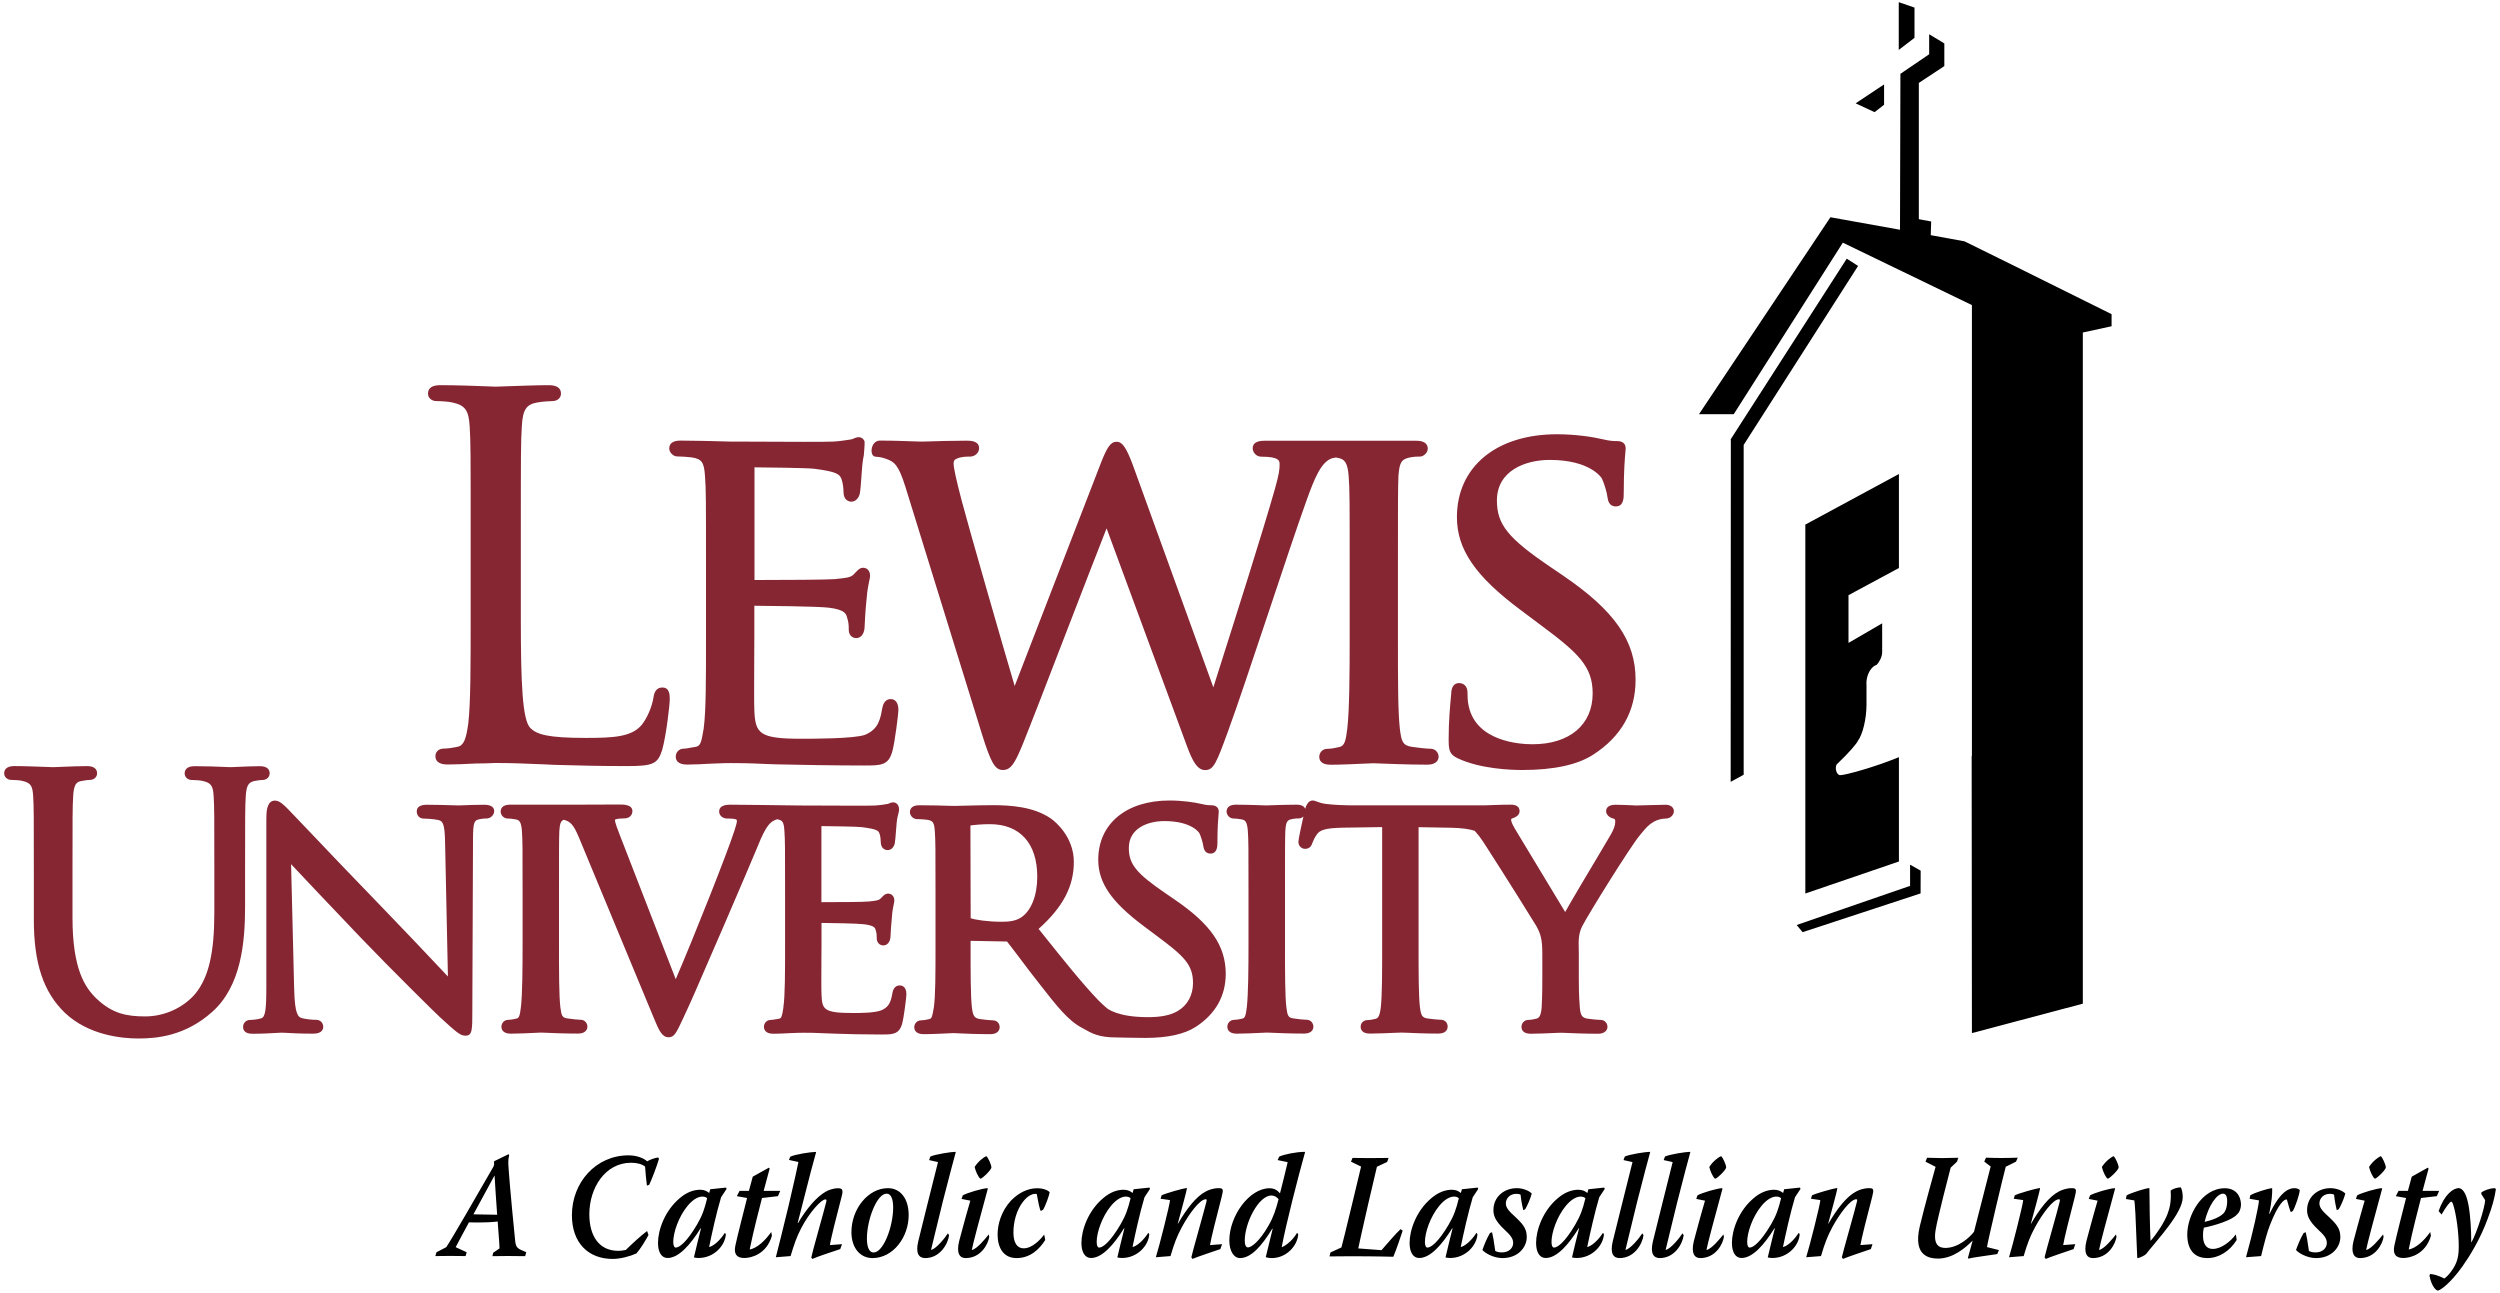
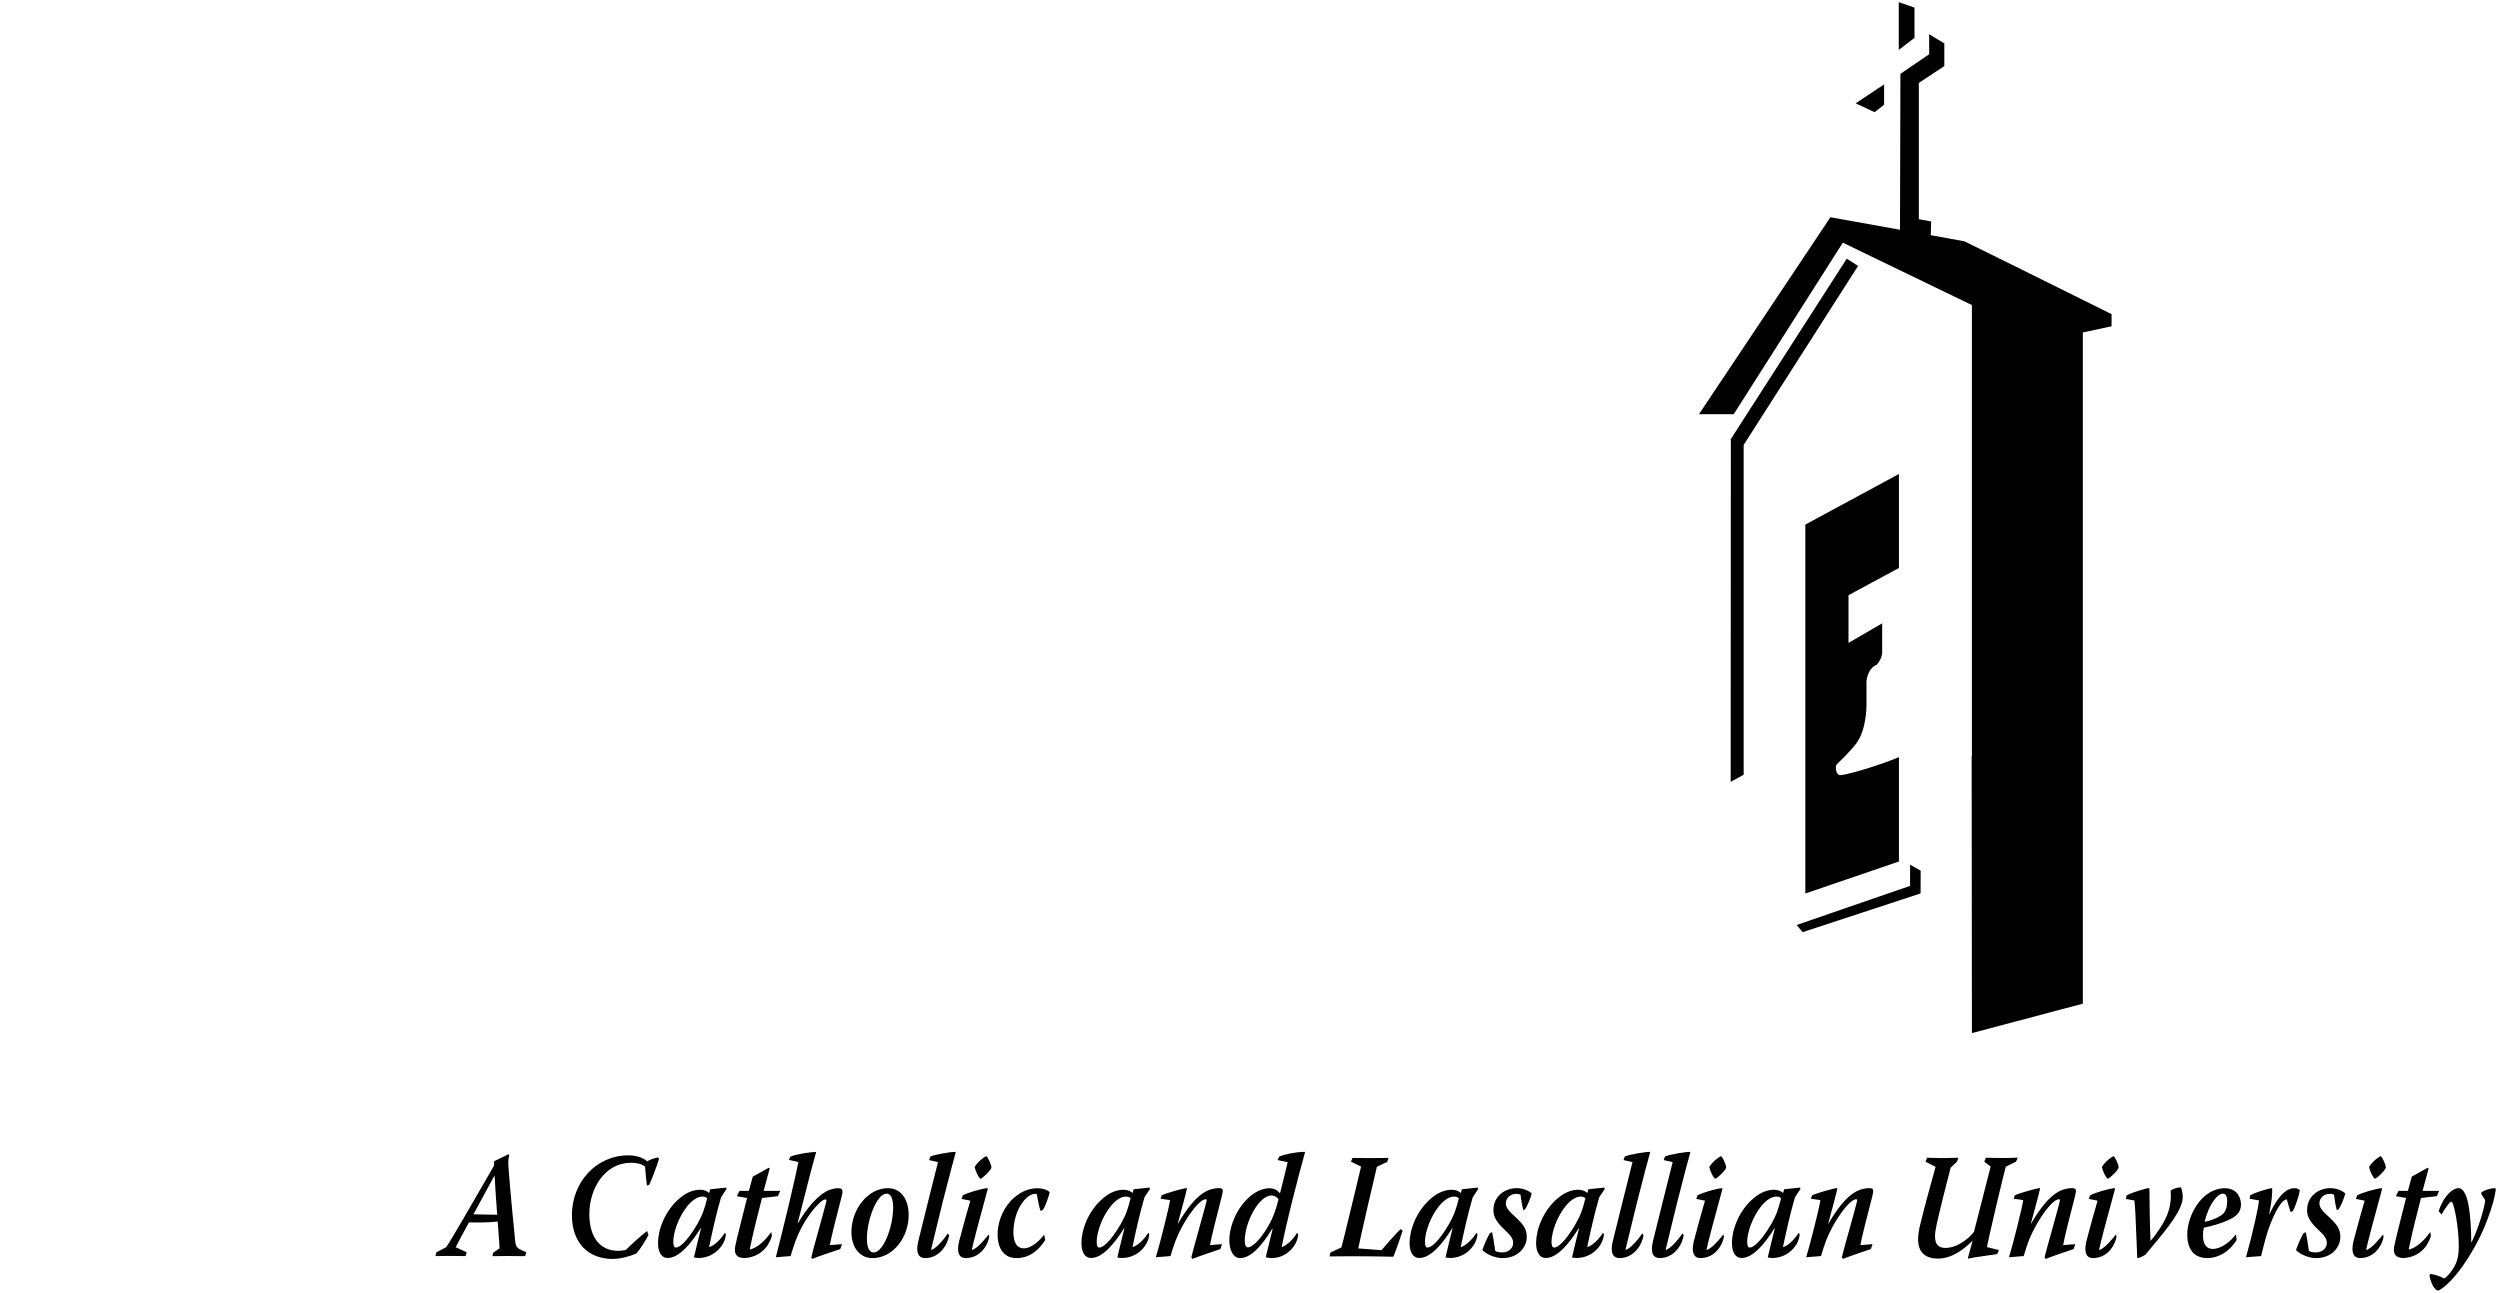
<svg xmlns="http://www.w3.org/2000/svg" x="0" y="0" width="300" height="155.13" viewBox="0 0 300 155.13">
-   <path fill="#862633" d="M58.11,96.57c-0.98,0-1.85,0.04-2.42,0.06c-0.3,0.01-0.52,0.02-0.66,0.02c-0.14,0-0.41-0.01-0.78-0.02 c-0.75-0.02-1.89-0.06-3-0.06c-0.82,0-1.24,0.27-1.24,0.79c0,0.51,0.34,0.87,0.83,0.87c0.26,0,1.05,0.04,1.66,0.15 c0.63,0.12,0.87,0.38,0.91,2.72l0.34,16.08c-0.29-0.31-0.63-0.67-1-1.06c-1.78-1.89-4.22-4.47-6.58-6.91 c-3.72-3.83-7.29-7.59-9.43-9.84c-1.08-1.13-1.79-1.88-1.98-2.07l-0.15-0.16c-0.59-0.6-1.08-1.07-1.62-1.07 c-1.03,0-1.03,1.5-1.03,2.31v19.99c0,2.9-0.13,3.69-0.63,3.83c-0.48,0.15-1.08,0.19-1.33,0.19c-0.46,0-0.83,0.37-0.83,0.83 c0,0.38,0.19,0.83,1.12,0.83c1.15,0,2.25-0.06,2.9-0.1c0.28-0.02,0.49-0.03,0.59-0.03c0.09,0,0.26,0.01,0.51,0.02 c0.68,0.04,1.82,0.1,3.3,0.1c1.09,0,1.2-0.58,1.2-0.83c0-0.47-0.37-0.83-0.83-0.83c-0.32,0-1.08-0.04-1.68-0.19 c-0.52-0.13-0.9-0.46-0.98-3.47l-0.37-15.02c1.75,1.88,5.07,5.36,8.38,8.84c3.73,3.89,9,9.08,9.43,9.47 c2.13,1.96,2.52,2.27,3.11,2.27c0.83,0,0.83-0.65,0.83-3.05l0.08-20.43c0-2.25,0.16-2.37,0.84-2.51c0.36-0.07,0.6-0.07,0.75-0.07 c0.56,0,0.95-0.46,0.95-0.87C59.31,97,59.1,96.57,58.11,96.57 M29.41,104.38c0-6.38,0-7.53,0.08-8.83c0.08-1.4,0.39-1.69,1.09-1.84 c0.46-0.08,0.67-0.11,0.91-0.11c0.49,0,0.87-0.34,0.87-0.79c0-0.4-0.21-0.87-1.2-0.87c-0.84,0-1.99,0.06-2.75,0.09 c-0.35,0.02-0.61,0.03-0.7,0.03c-0.07,0-0.27-0.01-0.56-0.02c-0.85-0.04-2.42-0.1-3.79-0.1c-1.05,0-1.2,0.55-1.2,0.87 c0,0.45,0.37,0.79,0.87,0.79c0.39,0,1.01,0.04,1.26,0.11c1.03,0.22,1.28,0.56,1.35,1.84c0.08,1.3,0.08,2.45,0.08,8.83v5.13 c0,4.85-0.68,7.75-2.26,9.71c-1.42,1.7-3.73,2.75-6.02,2.75c-2.26,0-3.95-0.34-5.83-2.11c-1.44-1.37-2.91-3.6-2.91-9.74v-5.74 c0-6.38,0-7.53,0.08-8.83c0.08-1.45,0.39-1.74,1.05-1.84c0.49-0.08,0.71-0.12,0.95-0.12c0.49,0,0.87-0.34,0.87-0.79 c0-0.32-0.15-0.87-1.2-0.87c-0.81,0-2.1,0.05-3.05,0.09c-0.5,0.02-0.88,0.04-1.01,0.04c-0.11,0-0.42-0.02-0.85-0.03 C4.6,92,2.99,91.93,1.7,91.93c-1.04,0-1.2,0.55-1.2,0.87c0,0.45,0.38,0.79,0.87,0.79c0.39,0,1.02,0.04,1.26,0.11 c1.03,0.22,1.28,0.56,1.35,1.84c0.08,1.3,0.08,2.45,0.08,8.83v5.99c0,5.25,1.15,8.7,3.74,11.19c2.83,2.67,6.75,3.07,8.83,3.07 c2.25,0,5.62-0.33,8.82-3.18c3.51-3.11,3.96-8.41,3.96-12.67V104.38z M107.98,118.25c-0.71,0-0.84,0.67-0.9,0.96 c-0.2,1.31-0.62,1.72-1.33,2.03c-0.83,0.32-2.5,0.32-3.4,0.32c-3.55,0-3.7-0.43-3.77-2.27c-0.03-0.49-0.02-2.74-0.01-4.38 c0-0.65,0.01-1.21,0.01-1.54v-2.62c1.19,0.01,4.29,0.06,5.1,0.16c1.26,0.15,1.34,0.47,1.39,0.66c0.14,0.41,0.14,0.71,0.14,1.01 c0,0.6,0.41,0.87,0.79,0.87c0.43,0,0.87-0.37,0.87-1.2c0-0.22,0.08-1.51,0.16-2.2c0.05-0.75,0.15-1.22,0.22-1.53 c0.04-0.2,0.07-0.33,0.07-0.46c0-0.57-0.39-0.83-0.75-0.83c-0.33,0-0.54,0.22-0.78,0.47l-0.14,0.14c-0.21,0.21-0.59,0.26-1.35,0.33 l-0.08,0.01c-0.56,0.06-3.31,0.08-5.65,0.08v-9.13c1.13,0.01,4.32,0.06,4.8,0.12c1.94,0.24,2.04,0.46,2.16,0.75 c0.12,0.29,0.16,0.77,0.16,1.01c0,0.74,0.45,1,0.83,1c0.46,0,0.76-0.4,0.85-0.79c0.06-0.29,0.1-0.88,0.16-1.63 c0.03-0.33,0.05-0.61,0.06-0.73c0.05-0.6,0.14-0.95,0.21-1.21c0.05-0.2,0.09-0.34,0.09-0.5c0-0.69-0.45-0.87-0.71-0.87 c-0.21,0-0.39,0.08-0.51,0.14c-0.04,0.02-0.07,0.03-0.1,0.04l-0.17,0.03c-0.34,0.06-0.84,0.14-1.38,0.17 c-0.16,0.01-0.73,0.02-2.52,0.02c-1.99,0-4.55-0.01-5.6-0.02l-0.47,0c-0.04,0-0.42-0.01-1.01-0.01c-2.16-0.03-6.64-0.09-7.76-0.09 c-0.33,0-1.36,0-1.36,0.83c0,0.46,0.42,0.83,0.95,0.83c0.38,0,0.74,0,1.07,0.1c0.03,0.01,0.11,0.04,0.11,0.22 c0,0.17-0.13,0.6-0.25,0.98l-0.05,0.16c-0.74,2.37-4.82,12.67-7.04,17.82l-6.34-16.34l-0.28-0.71c-0.33-0.85-0.67-1.74-0.67-2.01 c0-0.04,0-0.07,0-0.08c0.01,0,0.04-0.02,0.09-0.04c0.17-0.07,0.62-0.12,1.09-0.12c0.52,0,0.91-0.37,0.91-0.87 c0-0.79-1.07-0.79-1.53-0.79c-1.28,0-5.16,0.02-5.82,0.02H61.2c-0.97,0-1.12,0.52-1.12,0.83c0,0.39,0.34,0.83,0.83,0.83 c0.22,0,0.64,0.04,1,0.11c0.37,0.08,0.64,0.22,0.72,1.39c0.08,1.09,0.08,2.07,0.08,7.48v6.16c0,2.67-0.02,5.92-0.2,7.49 c-0.13,1.11-0.25,1.32-0.53,1.38c-0.37,0.09-0.75,0.15-0.98,0.15c-0.52,0-0.83,0.42-0.83,0.83c0,0.2,0.08,0.83,1.12,0.83 c0.79,0,2.13-0.06,2.94-0.1c0.33-0.02,0.57-0.03,0.63-0.03c0.04,0,0.17,0.01,0.38,0.01c0.77,0.04,2.56,0.11,4.13,0.11 c1.06,0,1.12-0.69,1.12-0.83c0-0.41-0.31-0.83-0.83-0.83c-0.28,0-1.02-0.07-1.56-0.16c-0.61-0.09-0.73-0.27-0.86-1.38 c-0.16-1.4-0.16-4.22-0.16-7.48v-6.16c0-5.41,0-6.39,0.04-7.49c0.06-0.97,0.21-1.2,0.54-1.33c0.78,0.22,1.16,0.54,1.86,2.24 l8.87,21.38c0.68,1.65,1.03,2.48,1.85,2.48c0.68,0,0.91-0.5,1.77-2.34l0.28-0.61c0.57-1.2,1.49-3.32,2.76-6.27 c0.57-1.3,1.19-2.75,1.88-4.33c1.82-4.2,3.59-8.4,4.03-9.45c0.95-2.39,1.47-2.73,1.81-2.95c0.13-0.08,0.29-0.15,0.48-0.21 c0.68,0.11,0.81,0.34,0.88,1.41c0.08,1.09,0.08,2.07,0.08,7.48v6.16c0,3.26,0,6.08-0.2,7.47L94,120.96 c-0.15,0.96-0.23,1.23-0.48,1.28c-0.1,0.01-0.26,0.04-0.42,0.07c-0.21,0.04-0.45,0.08-0.6,0.08c-0.52,0-0.83,0.42-0.83,0.83 c0,0.2,0.08,0.83,1.12,0.83c0.59,0,1.4-0.04,2.12-0.08c0.76-0.04,1.45-0.04,1.53-0.04c0.55,0,1.46,0,2.97,0.08l0.82,0.03 c1.44,0.05,3.23,0.1,5.49,0.1c1.41,0,2.18,0,2.54-1.31c0.22-0.8,0.51-3.22,0.51-3.51C108.77,118.32,108.16,118.25,107.98,118.25 M199.87,96.57c-0.44,0-1.62,0.03-2.5,0.06c-0.52,0.02-0.93,0.03-1.02,0.03c-0.1,0-0.31-0.01-0.59-0.03 c-0.54-0.02-1.29-0.06-1.91-0.06c-1.03,0-1.12,0.57-1.12,0.75c0,0.43,0.36,0.79,0.94,0.93c0.09,0.03,0.16,0.05,0.16,0.38 c0,0.39-0.18,0.91-0.54,1.53c-0.2,0.35-0.77,1.31-1.48,2.5c-1.35,2.26-3.1,5.2-3.99,6.78l-6.08-10.07l-0.04-0.08 c-0.21-0.38-0.37-0.68-0.37-0.99c-0.01,0,0.02-0.03,0.12-0.08c0.3-0.11,0.9-0.33,0.9-0.87c0-0.36-0.18-0.79-1.04-0.79 c-0.7,0-1.43,0.02-2,0.04l-0.48,0.02c-0.32,0.02-0.55,0.02-0.63,0.02h-16.27c-0.39,0-1.76-0.04-2.76-0.16 c-0.55-0.07-0.88-0.19-1.12-0.28c-0.19-0.08-0.36-0.14-0.55-0.14c-0.55,0-0.8,0.72-0.87,0.99c-0.11-0.25-0.38-0.49-1.04-0.49 c-0.81,0-2.28,0.04-3.07,0.07c-0.3,0.01-0.5,0.02-0.55,0.02c-0.06,0-0.29-0.01-0.62-0.02c-0.82-0.03-2.19-0.07-3.04-0.07 c-0.97,0-1.12,0.52-1.12,0.83c0,0.39,0.34,0.83,0.83,0.83c0.22,0,0.64,0.04,1,0.11c0.37,0.08,0.64,0.22,0.72,1.39 c0.08,1.09,0.08,2.07,0.08,7.48v6.16c0,2.84-0.03,5.95-0.2,7.49c-0.13,1.1-0.25,1.32-0.53,1.38c-0.37,0.09-0.75,0.15-0.98,0.15 c-0.52,0-0.83,0.42-0.83,0.83c0,0.2,0.08,0.83,1.12,0.83c0.79,0,2.13-0.06,2.94-0.1c0.33-0.02,0.57-0.03,0.63-0.03 c0.04,0,0.17,0.01,0.38,0.01c0.77,0.04,2.56,0.11,4.14,0.11c1.07,0,1.12-0.69,1.12-0.83c0-0.41-0.31-0.83-0.83-0.83 c-0.28,0-1.02-0.07-1.56-0.16c-0.61-0.09-0.73-0.27-0.86-1.38c-0.16-1.4-0.16-4.22-0.16-7.48v-6.16c0-5.41,0-6.39,0.04-7.49 c0.08-1.2,0.27-1.3,0.84-1.42c0.36-0.07,0.56-0.07,0.79-0.07c0.2,0,0.39-0.09,0.54-0.23c-0.23,1.04-0.6,2.71-0.6,3.05 c0,0.51,0.41,0.83,0.79,0.83c0.44,0,0.74-0.23,0.87-0.67c0.03-0.07,0.06-0.13,0.09-0.21c0.08-0.19,0.16-0.4,0.43-0.8 c0.36-0.55,0.93-0.82,3.21-0.86l4.66-0.07v14.1c0,3.26,0,6.08-0.16,7.49c-0.13,1.11-0.33,1.35-0.64,1.42 c-0.38,0.1-0.72,0.15-0.95,0.15c-0.48,0-0.83,0.34-0.83,0.79c0,0.31,0.14,0.83,1.12,0.83c0.78,0,2.26-0.06,3.14-0.1 c0.32-0.02,0.54-0.02,0.59-0.02c0.05,0,0.22,0.01,0.47,0.01c0.81,0.04,2.51,0.11,4,0.11c1.07,0,1.12-0.69,1.12-0.83 c0-0.49-0.34-0.83-0.83-0.83c-0.27,0-1.05-0.07-1.55-0.15c-0.67-0.1-0.81-0.31-0.95-1.38c-0.16-1.4-0.16-4.22-0.16-7.48v-14.1 l3.97,0.07c1.21,0.03,2.14,0.15,2.77,0.37c0.36,0.39,0.7,0.83,1.02,1.32c0.05,0.06,0.08,0.12,0.12,0.19l0.24,0.37l0.23,0.36 c1.77,2.74,5.54,8.75,5.78,9.18c0.49,0.9,0.72,1.52,0.72,3.31v3c0,0.56,0,2.04-0.08,3.46c-0.09,1.13-0.38,1.29-0.64,1.35 c-0.51,0.13-0.8,0.15-0.95,0.15c-0.52,0-0.83,0.42-0.83,0.83c0,0.31,0.14,0.83,1.12,0.83c0.78,0,2.16-0.06,2.98-0.1 c0.29-0.02,0.49-0.02,0.55-0.02c0.05,0,0.21,0.01,0.46,0.01c0.83,0.04,2.55,0.11,4.09,0.11c0.77,0,1.12-0.42,1.12-0.83 c0-0.41-0.31-0.83-0.83-0.83c-0.27,0-1.06-0.07-1.55-0.15c-0.62-0.1-0.86-0.32-0.94-1.36c-0.12-1.41-0.12-2.89-0.12-3.45v-3 c0-0.21,0-0.41-0.01-0.61c-0.02-0.89-0.04-1.74,0.4-2.64c0.75-1.48,5.83-9.65,6.95-10.97c0.75-0.92,1.05-1.25,1.67-1.61 c0.45-0.26,1.05-0.37,1.4-0.37c0.62,0,1-0.47,1-0.91C200.86,96.96,200.55,96.57,199.87,96.57 M140.92,107.92l-1.02-0.7 c-3.53-2.4-4.44-3.52-4.44-5.46c0-2.39,2.3-3.23,4.26-3.23c3.3,0,4.18,1.4,4.21,1.46c0.15,0.28,0.42,1.15,0.46,1.5 c0.04,0.25,0.14,0.94,0.87,0.94c0.83,0,0.83-0.93,0.83-1.32c0-1.86,0.1-2.95,0.14-3.41c0.02-0.15,0.02-0.24,0.02-0.28 c0-0.36-0.16-0.79-0.91-0.79c-0.27,0-0.51,0-1.14-0.15c-0.88-0.21-2.35-0.42-3.86-0.42c-5.19,0-8.55,2.79-8.55,7.11 c0,2.75,1.56,5.04,5.39,7.91l1.64,1.23c3.21,2.39,4.34,3.42,4.34,5.64c0,1.47-0.65,2.67-1.83,3.37c-0.76,0.45-1.79,0.69-3.06,0.73 c-0.17,0.01-0.34,0.01-0.51,0.01c-3.72,0-4.91-1.04-5.03-1.16c-0.33-0.29-0.62-0.56-0.91-0.85c-1.94-2.01-4.25-4.91-6.93-8.26 l-0.26-0.32c2.92-2.61,4.23-5.1,4.23-8.03c0-3.06-2.27-4.87-2.73-5.2c-2.07-1.44-4.85-1.62-7.05-1.62c-0.71,0-2.19,0.03-3.27,0.06 c-0.62,0.02-1.11,0.03-1.24,0.03c-0.05,0-0.25-0.01-0.54-0.01c-0.87-0.03-2.5-0.07-3.72-0.07c-0.97,0-1.12,0.52-1.12,0.83 c0,0.43,0.4,0.83,0.83,0.83c0.31,0,0.9,0.04,1.15,0.07c0.79,0.11,0.94,0.31,1.01,1.43c0.08,1.09,0.08,2.07,0.08,7.48v6.16 c0,3.26,0,6.08-0.2,7.47l-0.02,0.09c-0.16,0.98-0.23,1.24-0.52,1.3c-0.37,0.09-0.75,0.15-0.98,0.15c-0.52,0-0.83,0.42-0.83,0.83 c0,0.2,0.08,0.83,1.12,0.83c0.94,0,2.8-0.09,3.41-0.12l0.17-0.01c0.03,0.01,0.16,0.01,0.37,0.02c0.75,0.04,2.51,0.11,4.06,0.11 c1.06,0,1.12-0.69,1.12-0.83c0-0.49-0.34-0.83-0.83-0.83c-0.29,0-1.04-0.08-1.51-0.15c-0.69-0.1-0.86-0.35-0.99-1.38 c-0.16-1.4-0.16-4.07-0.16-7.45v-0.56l4.29,0.08c0.04,0,0.07,0,0.09,0h0c-0.01,0,0.01,0.02,0.03,0.05c0.31,0.38,0.83,1.08,1.44,1.88 c0.74,0.99,1.59,2.12,2.42,3.16c2.07,2.65,3.43,4.4,5.1,5.27l0.27,0.15c0.82,0.47,1.75,1,3.73,1c0.01,0,2.41,0.06,3.6,0.06 c2.66,0,4.69-0.45,6.04-1.32c2.4-1.56,3.61-3.72,3.61-6.41C147.06,113.46,145.28,110.89,140.92,107.92 M122.54,110.09 c-0.73,0.48-1.59,0.52-2.41,0.52c-1.53,0-3.16-0.23-3.65-0.43l-0.03-11.12c0.42-0.07,1.38-0.16,2.33-0.16c3.62,0,5.69,2.3,5.69,6.31 C124.47,107.46,123.75,109.28,122.54,110.09 M174.91,90.99c2.69,1.27,6.32,1.41,7.76,1.41c3.77,0,6.64-0.62,8.53-1.85 c3.36-2.18,5.07-5.2,5.07-8.98c0-4.67-2.52-8.29-8.7-12.5l-1.47-1c-5.14-3.48-6.47-5.13-6.47-8.01c0-3.59,3.42-4.87,6.34-4.87 c4.85,0,6.18,2.12,6.24,2.2c0.24,0.43,0.63,1.72,0.68,2.24c0.06,0.39,0.17,1.14,1.01,1.14c0.95,0,0.95-1.03,0.95-1.65 c0-2.68,0.14-4.25,0.2-4.91c0.02-0.2,0.03-0.32,0.03-0.38c0-0.9-0.81-0.9-1.07-0.9c-0.39,0-0.76,0-1.69-0.22 c-1.22-0.29-3.3-0.6-5.48-0.6c-7.29,0-12.01,3.91-12.01,9.95c0,3.86,2.21,7.09,7.63,11.13l2.35,1.76c4.58,3.4,6.31,5,6.31,8.26 c0,3.76-2.77,6.1-7.22,6.1c-1.55,0-6.69-0.33-7.64-4.51c-0.16-0.65-0.16-1.31-0.16-1.7c0-0.84-0.55-1.13-1.01-1.13 c-0.36,0-0.95,0.17-0.95,1.37c-0.01,0.11-0.03,0.3-0.05,0.52c-0.09,1.02-0.25,2.73-0.25,4.77 C173.84,89.99,173.89,90.49,174.91,90.99 M67.25,91.8c2.1,0.06,4.71,0.13,7.99,0.13c3.15,0,3.7-0.26,4.23-1.97 c0.49-1.78,0.9-5.38,0.9-6.04c0-0.5,0-1.42-0.89-1.42c-0.61,0-0.97,0.42-1.07,1.24c-0.18,1.1-0.76,2.45-1.41,3.25 c-1.2,1.45-3.43,1.56-6.69,1.56c-4.61,0-5.9-0.42-6.67-1.19c-0.95-0.95-1.14-5.33-1.14-13.07V63.82c0-9.15,0-10.8,0.12-12.67 c0.11-1.98,0.53-2.62,1.84-2.85c0.64-0.11,1.44-0.17,1.84-0.17c0.58,0,1.02-0.38,1.02-0.89c0-0.68-0.5-1.02-1.49-1.02 c-1.26,0-3.77,0.09-5.26,0.14c-0.59,0.02-1,0.04-1.08,0.04c-0.07,0-0.35-0.01-0.77-0.03c-1.26-0.05-3.88-0.15-5.88-0.15 c-0.98,0-1.48,0.34-1.48,1.02c0,0.51,0.44,0.89,1.01,0.89c0.57,0,1.48,0.07,1.87,0.16c1.57,0.33,2,0.92,2.12,2.85 c0.12,1.87,0.12,3.52,0.12,12.67v10.35c0,5.5,0,10.25-0.29,12.69c-0.24,1.71-0.5,2.61-1.27,2.76c-0.63,0.14-1.25,0.22-1.66,0.22 c-0.7,0-1.01,0.47-1.01,0.9c0,0.67,0.5,1.01,1.48,1.01c0.9,0,2.22-0.06,3.38-0.12h0.03c0.79,0,1.51-0.03,1.96-0.05 c0.19-0.01,0.33-0.01,0.4-0.01c1.6,0,3.39,0.05,5.97,0.17C66.03,91.77,66.62,91.79,67.25,91.8 M103.75,52.98 c-0.14-0.37-0.43-0.52-0.69-0.52c-0.26,0-0.47,0.1-0.64,0.17c-0.06,0.03-0.13,0.06-0.19,0.08l-0.23,0.04 c-0.46,0.07-1.23,0.2-2.02,0.24c-0.33,0.02-1.55,0.03-3.61,0.03c-2.85,0-6.52-0.02-8.02-0.03l-0.68,0c-0.08,0-0.36-0.01-0.77-0.02 c-1.21-0.03-3.48-0.1-5.22-0.1c-0.91,0-1.37,0.32-1.37,0.95c0,0.47,0.48,0.95,0.95,0.95c0.45,0,1.3,0.06,1.69,0.11 c1.32,0.18,1.54,0.65,1.65,2.26c0.12,1.57,0.12,2.97,0.12,10.72v8.82c0,4.87,0,8.72-0.28,10.74l-0.03,0.18 c-0.23,1.41-0.36,1.91-0.88,2.01c-0.16,0.02-0.37,0.06-0.58,0.1c-0.32,0.06-0.66,0.13-0.91,0.13c-0.6,0-0.95,0.48-0.95,0.96 c0,0.36,0.18,0.95,1.36,0.95c0.81,0,1.94-0.06,3.03-0.12c1.02-0.05,1.95-0.06,2.2-0.06c0.79,0,2.1,0,4.26,0.11l1.19,0.04 c2.06,0.06,7.33,0.14,10.55,0.14c2.02,0,2.94,0,3.4-1.7c0.31-1.1,0.73-4.56,0.73-4.96c0-1.21-0.69-1.31-0.9-1.31 c-0.82,0-0.98,0.78-1.06,1.2c-0.29,1.97-0.96,2.61-2.03,3.08c-1.24,0.48-6.37,0.48-7.67,0.48c-5.03,0-5.53-0.61-5.63-3.48 c-0.04-0.71-0.02-3.93-0.01-6.28c0.01-0.93,0.01-1.74,0.01-2.22v-3.98c1.38,0.01,7.65,0.07,8.92,0.23c1.97,0.23,2.1,0.79,2.19,1.12 c0.22,0.61,0.22,1.07,0.22,1.52c0,0.7,0.45,1.01,0.9,1.01c0.62,0,1.01-0.58,1.01-1.48c0-0.31,0.11-2.16,0.23-3.18 c0.08-1.07,0.22-1.76,0.32-2.21c0.06-0.27,0.1-0.45,0.1-0.61c0-0.66-0.42-0.96-0.84-0.96c-0.37,0-0.62,0.26-0.94,0.6l-0.2,0.21 c-0.36,0.36-0.92,0.42-2.06,0.53l-0.13,0.02c-0.83,0.08-6.16,0.11-9.7,0.11V56.08c1.36,0.01,6.4,0.07,7.15,0.17 c2.78,0.35,3.05,0.67,3.28,1.21c0.19,0.49,0.25,1.22,0.25,1.55c0,1.1,0.73,1.19,0.96,1.19c0.51,0,0.87-0.47,0.99-0.93 c0.09-0.44,0.16-1.44,0.22-2.33c0.03-0.47,0.06-0.87,0.08-1.04c0.05-0.55,0.12-0.95,0.19-1.28 C103.67,54.29,103.78,53.51,103.75,52.98 M105.05,54.8c0.37,0.03,0.65,0.04,1.25,0.25c1.06,0.37,1.53,0.76,2.36,3.41l9.17,29.62 c1.08,3.47,1.57,4.32,2.52,4.32c0.98,0,1.44-0.86,2.33-2.97c0.95-2.35,3.23-8.25,5.42-13.94c1.79-4.64,3.63-9.4,4.69-12.09 l9.62,26.07c0.68,1.86,1.26,2.94,2.21,2.94c1.01,0,1.34-0.81,2.74-4.65c1.06-2.88,2.96-8.57,4.8-14.08 c1.74-5.23,3.55-10.65,4.66-13.73c0.95-2.62,1.72-4.51,3.02-4.96c0.1-0.03,0.27-0.06,0.47-0.09c0.1,0.02,0.21,0.04,0.31,0.06 c0.72,0.15,1.1,0.54,1.22,2.21c0.12,1.57,0.12,2.97,0.12,10.72v8.82c0,4.07-0.03,8.53-0.29,10.75c-0.18,1.51-0.34,2.04-0.94,2.18 c-0.43,0.11-1.03,0.22-1.46,0.22c-0.6,0-0.96,0.48-0.96,0.96c0,0.36,0.18,0.95,1.37,0.95c1.12,0,3.05-0.09,4.19-0.14 c0.48-0.02,0.83-0.04,0.92-0.04c0.05,0,0.25,0.01,0.56,0.02c1.09,0.04,3.65,0.15,5.91,0.15c1.27,0,1.37-0.73,1.37-0.95 c0-0.47-0.36-0.96-0.96-0.96c-0.41,0-1.49-0.11-2.26-0.23c-1.1-0.17-1.25-0.67-1.43-2.17c-0.23-2.03-0.23-5.88-0.23-10.75v-8.82 c0-7.76,0-9.16,0.06-10.74c0.12-1.74,0.4-2.04,1.39-2.25c0.53-0.1,0.85-0.1,1.18-0.1c0.47,0,0.95-0.48,0.95-0.95 c0-0.43-0.24-0.95-1.36-0.95h-18.23c-0.94,0-1.42,0.3-1.42,0.9c0,0.48,0.42,1.01,1.01,1.01c2.22,0,2.22,0.51,2.22,0.93 c0,0.57-0.04,1.09-0.57,2.97c-1.45,5.11-4.69,15.3-6.62,21.38c-0.29,0.91-0.55,1.72-0.76,2.4l-9.69-26.76 c-0.78-2.05-1.24-2.71-1.92-2.71c-0.7,0-1.14,0.62-1.92,2.64l-10.31,26.67c-1.44-4.85-5.65-19.51-6.35-22.21 c-0.65-2.47-0.98-3.98-0.98-4.5c0-0.38,0.17-0.49,0.34-0.55c0.02-0.01,0.05-0.02,0.07-0.03c0.47-0.24,1.22-0.24,1.58-0.24 c0.52,0,1.07-0.41,1.07-1.01c0-0.9-1.08-0.9-1.49-0.9c-1.82,0-3.52,0.06-4.54,0.09c-0.42,0.01-0.73,0.02-0.86,0.02 c-0.16,0-0.54-0.01-1.07-0.03c-1.18-0.03-2.07-0.09-3.95-0.09C104.46,52.88,104.29,54.75,105.05,54.8" />
  <path d="M61.04,138.5l0.06,0.14c-0.08,0.29-0.13,0.7-0.09,1.25c0.05,0.79,0.22,3.13,0.82,9.1c0.11,0.77,0.27,0.84,1.32,1.27 l-0.13,0.48c-0.69,0-1.39-0.02-2.09-0.02c-0.62,0-1.23,0.02-1.84,0.02l0.09-0.41l0.76-0.52c0-0.58-0.12-1.74-0.22-3.23 c-0.58,0.07-1.32,0.14-3.45,0.11c-0.82,1.5-1.18,2.2-1.59,2.97l1.32,0.61l-0.13,0.46c-0.61,0-1.26-0.02-1.91-0.02 c-0.57,0-1.13,0.02-1.72,0.02l0.14-0.46l1.17-0.61c0.68-1,3.53-5.96,5.61-9.57c0.13-0.22,0.14-0.34,0.13-0.5v-0.24L61.04,138.5z M59.32,141.1c-1.42,2.63-1.81,3.35-2.51,4.62c0.68,0,2.3,0.05,2.85,0.05c-0.12-1.88-0.24-3.22-0.31-4.67H59.32z M77.65,147.72 c-0.85,0.66-1.66,1.4-2.55,2.27c-0.31,0.07-0.63,0.11-0.91,0.11c-2.25,0-3.47-1.72-3.47-4.39c0-3.15,1.89-6.18,5.01-6.18 c0.71,0,1.31,0.16,1.68,0.46c0.05,0.74,0.13,1.6,0.22,2.28l0.27-0.09c0.22-0.41,0.93-2.24,1.18-3.13l-0.11-0.16 c-0.46,0.09-0.95,0.25-1.31,0.47c-0.38-0.36-1.2-0.72-2.24-0.72c-3.91,0-6.79,3.26-6.79,7.18c0,3.3,1.94,5.25,4.89,5.25 c0.91,0,2.06-0.3,2.85-0.66c0.5-0.56,1.07-1.51,1.45-2.21L77.65,147.72z M87.13,142.51l0.06,0.16l-0.66,1 c-0.55,1.83-1.12,4.41-1.43,5.95l0.05,0.02c0.8-0.27,1.53-1.22,1.84-1.7l0.11,0.16c-0.06,1.32-1.39,2.86-3.28,2.86 c-0.19,0-0.43-0.03-0.55-0.07c0.17-0.79,0.62-2.53,0.85-3.49h-0.05c-1.21,1.95-2.62,3.56-3.96,3.56c-0.74,0-1.15-0.72-1.15-1.81 c0-1.52,0.79-3.84,2.6-5.36c0.83-0.72,1.68-1.02,2.47-1.02c0.49,0,0.83,0.18,1.07,0.39l0.13-0.45L87.13,142.51z M81.09,149.71 c0.41,0,1.28-0.59,2.57-2.79c0.63-1.09,0.88-1.83,1.2-3.13c-0.12-0.12-0.3-0.2-0.58-0.2c-0.41,0-1.06,0.25-1.77,1.11 c-1.09,1.32-1.72,3.22-1.72,4.33c0,0.52,0.16,0.68,0.28,0.68H81.09z M90.33,141.2l-0.46,1.7h-1.12l-0.33,0.64l1.23,0.22 c-0.34,1.36-1.2,4.71-1.4,5.68c-0.22,1.02,0.12,1.52,1.07,1.52c0.8,0,2.66-0.43,3.31-2.67l-0.08-0.45c-0.79,1.11-1.69,1.9-2.55,2.1 l-0.03-0.04c0.46-2.29,1.17-4.94,1.47-6.14l1.91-0.22l0.28-0.64h-1.99l0.72-2.67l-0.09-0.11L90.33,141.2z M94.87,150.73 c0.44-1.45,0.72-2.29,1.29-3.38c0.93-1.79,2.37-3.42,2.88-3.42c0.13,0,0.17,0.07,0.11,0.3c-0.24,1-1.72,6.18-1.8,6.68l0.14,0.16 c0.47-0.23,2.44-0.88,3.34-1.18l0.21-0.59l-1.45,0.11c0.08-0.66,0.79-3.47,1.4-5.8c0.24-0.88,0.08-1.02-0.46-1.02 c-0.52,0-1.15,0.23-1.44,0.41c-1.07,0.59-2.33,2.06-3.32,3.76h-0.05c1.43-5.68,2-7.76,2.21-8.49l-0.03-0.04 c-0.58,0-2.44,0.28-3.06,0.57l-0.17,0.39l1.14,0.25c-0.13,0.7-0.47,2.18-1.18,5.25c-0.73,3.01-1.18,4.82-1.53,6.18L94.87,150.73z M106.55,142.58c1.5,0,2.49,1.25,2.49,3.23c0,2.65-1.86,5.16-4.35,5.16c-1.42,0-2.51-1.16-2.52-3.1c0-2.85,2.05-5.29,4.36-5.29 H106.55z M106.39,143.24c-1.18,0-2.36,3.15-2.36,5.38c0,1.14,0.32,1.68,0.8,1.68c1.18,0,2.35-3.1,2.35-5.41 c0-0.91-0.22-1.65-0.77-1.65H106.39z M112.56,139.45c-0.55,2.22-2.15,8.53-2.38,9.55c-0.33,1.42,0.1,1.97,0.84,1.97 c1.78,0,2.74-1.7,2.87-2.74l-0.14-0.23c-0.41,0.63-1.4,1.83-2,1.99l-0.02-0.03c0.17-0.63,0.57-2.42,1.4-5.75 c0.84-3.31,1.25-4.78,1.56-5.95l-0.03-0.04c-0.52,0-2.38,0.29-3.01,0.56l-0.16,0.43L112.56,139.45z M115.38,143.87l0.16-0.43 c0.52-0.3,2.35-0.84,2.95-0.86l0.05,0.06c-0.93,3.4-1.8,6.65-1.92,7.33l0.03,0.02c0.62-0.14,1.62-1.38,2-1.86l0.06,0.3 c-0.13,0.81-0.96,2.54-2.84,2.54c-0.68,0-1.14-0.54-0.77-2.04c0.14-0.5,0.71-2.71,1.34-4.85L115.38,143.87z M118.39,138.75 c0.19,0.2,0.55,0.95,0.58,1.33l-0.03,0.11c-0.17,0.38-0.94,1.11-1.23,1.24h-0.09c-0.24-0.22-0.55-0.88-0.66-1.38l0.02-0.05 c0.46-0.7,1.07-1.11,1.32-1.24H118.39z M125.31,148.19l-0.03-0.02c-0.39,0.54-1.39,1.63-2.44,1.63c-0.79,0-1.23-0.68-1.23-1.9 c0-1.26,0.36-2.67,1.15-3.69c0.54-0.7,1.09-0.95,1.48-0.95c0.06,0,0.12,0.02,0.17,0.02c0.16,0.93,0.34,1.77,0.47,2.04l0.28-0.14 c0.27-0.39,0.76-1.77,0.8-2.11c-0.16-0.2-0.69-0.48-1.51-0.48c-1.06,0-2.14,0.48-3.12,1.47c-1.18,1.26-1.62,2.87-1.62,4.08 c0,1.52,0.66,2.83,2.27,2.83c1.66,0,2.74-1.06,3.45-2.17L125.31,148.19z M137.94,142.51l0.06,0.16l-0.66,1 c-0.55,1.83-1.12,4.41-1.43,5.95l0.05,0.02c0.8-0.27,1.53-1.22,1.84-1.7l0.11,0.16c-0.06,1.32-1.39,2.86-3.28,2.86 c-0.19,0-0.43-0.03-0.55-0.07c0.17-0.79,0.62-2.53,0.85-3.49h-0.05c-1.21,1.95-2.62,3.56-3.96,3.56c-0.74,0-1.15-0.72-1.15-1.81 c0-1.52,0.79-3.84,2.6-5.36c0.83-0.72,1.68-1.02,2.47-1.02c0.49,0,0.83,0.18,1.07,0.39l0.13-0.45L137.94,142.51z M131.9,149.71 c0.41,0,1.28-0.59,2.57-2.79c0.63-1.09,0.88-1.83,1.2-3.13c-0.12-0.12-0.3-0.2-0.58-0.2c-0.41,0-1.06,0.25-1.77,1.11 c-1.09,1.32-1.72,3.22-1.72,4.33c0,0.52,0.16,0.68,0.28,0.68H131.9z M140.46,150.73c0.46-1.56,0.76-2.34,1.35-3.45 c0.88-1.63,2.17-3.37,2.88-3.37c0.11,0,0.14,0.07,0.08,0.3c-0.24,1-1.72,6.18-1.81,6.66l0.14,0.2c0.46-0.21,2.46-0.88,3.34-1.18 l0.21-0.59l-1.45,0.11c0.09-0.66,0.8-3.49,1.4-5.79c0.24-0.93,0.18-1.04-0.39-1.04c-0.61,0-1.2,0.22-1.54,0.41 c-1.15,0.61-2.29,2.08-3.31,3.85h-0.03c0.5-1.86,1.04-3.83,1.1-4.23l-0.03-0.05c-0.46,0.05-2.51,0.63-3.01,0.88l-0.12,0.41 l1.13,0.16c0,0.45-1.31,5.64-1.7,6.86L140.46,150.73z M153.51,138.79c0.61-0.27,1.99-0.56,3.07-0.57l0.03,0.03 c-0.83,2.96-2.3,8.69-2.8,11.37l0.03,0.04c1.04-0.48,1.66-1.47,1.81-1.72l0.14,0.18c-0.11,1.41-1.45,2.85-3.17,2.85 c-0.32,0-0.57-0.05-0.73-0.11c0.21-0.81,0.61-2.47,0.83-3.4h-0.06c-1.23,2.02-2.52,3.51-3.86,3.51c-0.76,0-1.28-0.88-1.28-2.11 c0-2.94,2.39-6.27,4.82-6.27c0.58,0,0.96,0.25,1.26,0.61c0.38-1.47,0.69-2.76,0.92-3.74l-1.21-0.25L153.51,138.79z M152.57,143.46 c-1.53,0-3.2,3.26-3.2,5.42c0,0.5,0.14,0.81,0.39,0.81c0.38,0,1.35-0.66,2.47-2.63c0.62-1.08,0.87-1.93,1.2-3.15 c-0.19-0.25-0.5-0.45-0.85-0.45H152.57z M162.12,139.4l1.21,0.59l-1.1,4.59c-0.66,2.79-1.21,4.96-1.26,5.11l-1.32,0.61l-0.11,0.47 c0.76,0,1.61-0.02,2.41-0.02c3.64,0,4.73,0.06,5.25,0.06c0.36-0.84,0.96-2.64,1.12-3.13l-0.25-0.18c-0.63,0.57-1.54,1.68-2.29,2.52 l-2.79-0.21c0.02-0.11,0.51-2.38,1.17-5.23l1.07-4.57l1.23-0.58l0.17-0.48c-0.74,0-1.48,0.02-2.22,0.02c-0.69,0-1.41-0.02-2.11-0.02 L162.12,139.4z M177.33,142.51l0.06,0.16l-0.66,1c-0.55,1.83-1.12,4.41-1.44,5.95l0.05,0.02c0.8-0.27,1.53-1.22,1.84-1.7l0.11,0.16 c-0.06,1.32-1.39,2.86-3.28,2.86c-0.19,0-0.43-0.03-0.55-0.07c0.17-0.79,0.62-2.53,0.85-3.49h-0.05c-1.21,1.95-2.61,3.56-3.96,3.56 c-0.74,0-1.15-0.72-1.15-1.81c0-1.52,0.79-3.84,2.6-5.36c0.84-0.72,1.69-1.02,2.48-1.02c0.49,0,0.83,0.18,1.07,0.39l0.13-0.45 L177.33,142.51z M171.29,149.71c0.41,0,1.28-0.59,2.57-2.79c0.63-1.09,0.88-1.83,1.2-3.13c-0.13-0.12-0.3-0.2-0.58-0.2 c-0.41,0-1.06,0.25-1.77,1.11c-1.09,1.32-1.72,3.22-1.72,4.33c0,0.52,0.16,0.68,0.28,0.68H171.29z M182,142.58 c-1.45,0-2.79,0.99-2.79,2.64c0,0.66,0.24,1.31,1.28,2.29c0.8,0.73,1.09,1.13,1.09,1.65c0,0.61-0.52,1.13-1.35,1.13 c-0.36,0-0.61-0.07-0.8-0.18c-0.13-1.02-0.3-1.94-0.38-2.24l-0.25,0.09c-0.41,0.68-0.74,1.54-0.91,2.04 c0.3,0.36,1.32,0.97,2.41,0.97c1.9,0,2.91-1.33,2.91-2.51c0-0.86-0.28-1.4-1.25-2.31c-0.77-0.72-1.26-1.15-1.26-1.74 c0-0.61,0.5-1.15,1.25-1.15c0.3,0,0.44,0.06,0.52,0.11c0.08,0.81,0.24,1.5,0.32,1.85l0.23-0.11c0.21-0.32,0.65-1.31,0.79-1.88 c-0.3-0.34-1.06-0.65-1.78-0.65H182z M192.51,142.51l0.06,0.16l-0.66,1c-0.55,1.83-1.12,4.41-1.44,5.95l0.05,0.02 c0.8-0.27,1.53-1.22,1.84-1.7l0.11,0.16c-0.06,1.32-1.39,2.86-3.28,2.86c-0.19,0-0.43-0.03-0.55-0.07c0.17-0.79,0.61-2.53,0.85-3.49 h-0.05c-1.21,1.95-2.61,3.56-3.96,3.56c-0.74,0-1.15-0.72-1.15-1.81c0-1.52,0.79-3.84,2.6-5.36c0.84-0.72,1.69-1.02,2.48-1.02 c0.49,0,0.83,0.18,1.07,0.39l0.13-0.45L192.51,142.51z M186.48,149.71c0.41,0,1.28-0.59,2.57-2.79c0.63-1.09,0.88-1.83,1.2-3.13 c-0.13-0.12-0.3-0.2-0.58-0.2c-0.41,0-1.06,0.25-1.77,1.11c-1.09,1.32-1.72,3.22-1.72,4.33c0,0.52,0.16,0.68,0.28,0.68H186.48z M195.9,139.45c-0.55,2.22-2.14,8.53-2.38,9.55c-0.33,1.42,0.09,1.97,0.83,1.97c1.78,0,2.74-1.7,2.87-2.74l-0.14-0.23 c-0.41,0.63-1.4,1.83-2,1.99l-0.02-0.03c0.17-0.63,0.57-2.42,1.4-5.75c0.83-3.31,1.25-4.78,1.56-5.95l-0.03-0.04 c-0.52,0-2.38,0.29-3.01,0.56l-0.16,0.43L195.9,139.45z M200.72,139.45c-0.55,2.22-2.14,8.53-2.38,9.55 c-0.33,1.42,0.09,1.97,0.83,1.97c1.78,0,2.74-1.7,2.87-2.74l-0.14-0.23c-0.41,0.63-1.4,1.83-2,1.99l-0.02-0.03 c0.17-0.63,0.57-2.42,1.4-5.75c0.83-3.31,1.25-4.78,1.56-5.95l-0.03-0.04c-0.52,0-2.38,0.29-3.01,0.56l-0.16,0.43L200.72,139.45z M203.55,143.87l0.15-0.43c0.52-0.3,2.35-0.84,2.95-0.86l0.05,0.06c-0.93,3.4-1.8,6.65-1.92,7.33l0.03,0.02 c0.61-0.14,1.62-1.38,2-1.86l0.06,0.3c-0.12,0.81-0.96,2.54-2.84,2.54c-0.67,0-1.13-0.54-0.77-2.04c0.14-0.5,0.71-2.71,1.34-4.85 L203.55,143.87z M206.56,138.75c0.19,0.2,0.55,0.95,0.58,1.33l-0.03,0.11c-0.17,0.38-0.95,1.11-1.23,1.24h-0.1 c-0.24-0.22-0.55-0.88-0.66-1.38l0.02-0.05c0.46-0.7,1.07-1.11,1.33-1.24H206.56z M216,142.51l0.06,0.16l-0.66,1 c-0.55,1.83-1.12,4.41-1.44,5.95l0.05,0.02c0.8-0.27,1.53-1.22,1.84-1.7l0.11,0.16c-0.06,1.32-1.39,2.86-3.28,2.86 c-0.19,0-0.42-0.03-0.55-0.07c0.17-0.79,0.62-2.53,0.85-3.49h-0.05c-1.21,1.95-2.61,3.56-3.95,3.56c-0.74,0-1.15-0.72-1.15-1.81 c0-1.52,0.79-3.84,2.6-5.36c0.83-0.72,1.69-1.02,2.47-1.02c0.49,0,0.83,0.18,1.07,0.39l0.13-0.45L216,142.51z M209.96,149.71 c0.41,0,1.27-0.59,2.57-2.79c0.63-1.09,0.88-1.83,1.2-3.13c-0.13-0.12-0.3-0.2-0.58-0.2c-0.41,0-1.06,0.25-1.77,1.11 c-1.09,1.32-1.72,3.22-1.72,4.33c0,0.52,0.16,0.68,0.28,0.68H209.96z M218.52,150.73c0.46-1.56,0.76-2.34,1.35-3.45 c0.88-1.63,2.18-3.37,2.88-3.37c0.11,0,0.14,0.07,0.08,0.3c-0.23,1-1.72,6.18-1.81,6.66l0.14,0.2c0.46-0.21,2.46-0.88,3.34-1.18 l0.2-0.59l-1.45,0.11c0.09-0.66,0.81-3.49,1.41-5.79c0.24-0.93,0.17-1.04-0.4-1.04c-0.61,0-1.2,0.22-1.54,0.41 c-1.15,0.61-2.29,2.08-3.31,3.85h-0.03c0.5-1.86,1.04-3.83,1.1-4.23l-0.03-0.05c-0.45,0.05-2.5,0.63-3.01,0.88l-0.13,0.41l1.13,0.16 c0,0.45-1.31,5.64-1.7,6.86L218.52,150.73z M232.27,140.02c-0.18,0.66-1.33,4.75-1.89,7.11c-0.45,1.91-0.12,2.9,0.49,3.4 c0.44,0.36,1.01,0.5,1.67,0.5c1.84,0,3.34-1.32,4.14-2.13h0.03l-0.57,2.08l0.08,0.05c0.63-0.16,2.33-0.36,3.45-0.54l0.2-0.48 l-1.43-0.36c0.02-0.41,2-8.78,2.25-9.64l1.23-0.61l0.21-0.48c-0.65,0.02-1.26,0.04-1.95,0.04c-0.66,0-1.31-0.02-1.86-0.04 l-0.21,0.47l0.77,0.59l-2,7.83c-0.49,0.66-1.89,1.94-3.43,1.94c-0.76,0-1.47-0.34-1.18-2.13c0.22-1.41,1.7-7.09,1.81-7.5l0.76-0.72 l0.16-0.47c-0.63,0-1.32,0.04-1.95,0.04c-0.55,0-1.26-0.04-1.8-0.04l-0.19,0.47L232.27,140.02z M242.84,150.73 c0.46-1.56,0.76-2.34,1.36-3.45c0.88-1.63,2.17-3.37,2.88-3.37c0.11,0,0.14,0.07,0.08,0.3c-0.23,1-1.72,6.18-1.81,6.66l0.14,0.2 c0.46-0.21,2.46-0.88,3.34-1.18l0.2-0.59l-1.45,0.11c0.09-0.66,0.8-3.49,1.4-5.79c0.24-0.93,0.17-1.04-0.4-1.04 c-0.61,0-1.19,0.22-1.54,0.41c-1.15,0.61-2.29,2.08-3.31,3.85h-0.03c0.51-1.86,1.04-3.83,1.11-4.23l-0.03-0.05 c-0.46,0.05-2.51,0.63-3.01,0.88l-0.12,0.41l1.13,0.16c0,0.45-1.31,5.64-1.7,6.86L242.84,150.73z M250.65,143.87l0.16-0.43 c0.52-0.3,2.35-0.84,2.95-0.86l0.05,0.06c-0.93,3.4-1.8,6.65-1.92,7.33l0.03,0.02c0.62-0.14,1.62-1.38,2-1.86l0.06,0.3 c-0.13,0.81-0.96,2.54-2.84,2.54c-0.68,0-1.13-0.54-0.77-2.04c0.14-0.5,0.71-2.71,1.34-4.85L250.65,143.87z M253.66,138.75 c0.19,0.2,0.55,0.95,0.58,1.33l-0.03,0.11c-0.17,0.38-0.95,1.11-1.23,1.24h-0.09c-0.24-0.22-0.55-0.88-0.66-1.38l0.02-0.05 c0.46-0.7,1.07-1.11,1.32-1.24H253.66z M256.12,144.05c0.02,0.09,0.08,0.62,0.13,1.61c0.09,1.97,0.19,4.73,0.22,5.28l0.07,0.04 c0.23-0.05,0.8-0.29,1.01-0.52c1.31-1.68,4.4-4.93,4.38-6.81c0-0.47-0.11-0.95-0.22-1.15l-0.03-0.02c-0.4,0.02-0.87,0.14-1.2,0.38 c0.08,1.29-0.09,2.06-0.39,2.85c-0.38,0.99-1.28,2.35-2,3.17h-0.03c-0.09-2.13-0.11-4.17-0.13-6.27l-0.05-0.04 c-0.3,0-2.17,0.56-2.69,0.88l-0.08,0.43L256.12,144.05z M268.4,148.8c-0.83,1.34-2.13,2.17-3.52,2.17c-1.24,0-2.38-0.66-2.41-2.77 c-0.03-2.27,1.7-5.61,4.51-5.61c1.26,0,1.9,0.84,1.94,1.92c0,0.5-0.17,0.96-0.49,1.23c-0.52,0.66-2.71,1.34-3.97,1.58 c-0.08,0.36-0.11,0.64-0.1,0.97c0,0.79,0.27,1.58,1.18,1.58c1.04,0,2.16-0.93,2.74-1.72h0.03L268.4,148.8z M266.76,143.24 c-0.71,0-1.73,1.36-2.21,3.39c0.77-0.18,2.06-0.59,2.43-1.24c0.19-0.32,0.28-0.75,0.28-1.27c0-0.65-0.22-0.88-0.49-0.88H266.76z M269.95,143.85l1.13,0.2c-0.06,0.74-0.69,3.71-1.56,6.82l1.81-0.14c0.41-1.66,0.71-2.83,1.07-3.74c1.01-2.6,1.72-3.05,1.94-3.05 c0.03,0,0.06,0,0.09,0.02c0.19,0.72,0.35,1.24,0.47,1.5l0.24-0.14c0.28-0.45,0.82-2.02,0.83-2.52c-0.14-0.13-0.36-0.22-0.63-0.22 c-0.6,0-1.65,0.27-3,3.1h-0.04c0.31-1.45,0.39-2.53,0.36-3.08l-0.03-0.02c-0.55,0.06-2.08,0.54-2.6,0.86L269.95,143.85z M279.64,142.58c-1.45,0-2.79,0.99-2.79,2.64c0,0.66,0.24,1.31,1.28,2.29c0.8,0.73,1.09,1.13,1.09,1.65c0,0.61-0.52,1.13-1.35,1.13 c-0.37,0-0.62-0.07-0.8-0.18c-0.13-1.02-0.3-1.94-0.38-2.24l-0.25,0.09c-0.41,0.68-0.74,1.54-0.92,2.04 c0.3,0.36,1.33,0.97,2.41,0.97c1.9,0,2.91-1.33,2.91-2.51c0-0.86-0.28-1.4-1.25-2.31c-0.77-0.72-1.26-1.15-1.26-1.74 c0-0.61,0.5-1.15,1.24-1.15c0.3,0,0.44,0.06,0.52,0.11c0.08,0.81,0.24,1.5,0.32,1.85l0.24-0.11c0.21-0.32,0.65-1.31,0.79-1.88 c-0.3-0.34-1.06-0.65-1.78-0.65H279.64z M282.71,143.87l0.15-0.43c0.52-0.3,2.35-0.84,2.95-0.86l0.05,0.06 c-0.93,3.4-1.8,6.65-1.92,7.33l0.03,0.02c0.61-0.14,1.62-1.38,2-1.86l0.06,0.3c-0.12,0.81-0.96,2.54-2.84,2.54 c-0.67,0-1.13-0.54-0.77-2.04c0.14-0.5,0.71-2.71,1.34-4.85L282.71,143.87z M285.72,138.75c0.19,0.2,0.55,0.95,0.58,1.33l-0.03,0.11 c-0.17,0.38-0.95,1.11-1.23,1.24h-0.09c-0.24-0.22-0.55-0.88-0.66-1.38l0.02-0.05c0.46-0.7,1.07-1.11,1.33-1.24H285.72z M289.41,141.2l-0.46,1.7h-1.12l-0.33,0.64l1.23,0.22c-0.35,1.36-1.2,4.71-1.4,5.68c-0.22,1.02,0.13,1.52,1.07,1.52 c0.8,0,2.66-0.43,3.31-2.67l-0.08-0.45c-0.79,1.11-1.69,1.9-2.55,2.1l-0.03-0.04c0.46-2.29,1.17-4.94,1.47-6.14l1.9-0.22l0.28-0.64 h-1.99l0.72-2.67l-0.09-0.11L289.41,141.2z M292.99,145.74c0.51-0.9,1.01-1.54,1.15-1.54c0.1,0,0.19,0.16,0.27,0.45 c0.34,1.09,0.64,3.24,0.64,4.87c0,1.2-0.15,1.88-0.69,2.74c-0.41,0.66-0.93,1.11-1.04,1.16c-0.69-0.34-1.24-0.52-1.72-0.54 l-0.06,0.22c0.26,1.31,0.81,1.77,1,1.77c0.25,0,1.46-0.81,2.93-2.87c0.94-1.33,2.14-3.28,3.04-5.71c0.57-1.52,0.83-2.47,0.99-3.55 c0.02-0.11-0.1-0.16-0.22-0.16c-0.46,0.02-1.06,0.22-1.5,0.49l-0.03,0.2l0.47,0.75c-0.05,0.97-1.04,3.99-1.64,5.05h-0.03 c0-1.44-0.1-3.23-0.33-4.46c-0.28-1.52-0.74-2.01-1.18-2.04c-0.65,0.02-1.7,0.74-2.41,2.76L292.99,145.74z M221.61,31.04 l-13.93,21.68l0.02,0.2l-0.02,40.9l1.56-0.85V53.39l13.73-21.48L221.61,31.04z M229.74,0.91l-1.89-0.65v5.73l1.89-1.45V0.91z M226.09,12.57v-2.44l-3.41,2.27l2.27,1.06L226.09,12.57z M241.36,31.73l-5.62-2.77l-4.05-0.74l0.05-1.64l-1.48-0.28V9.95l3.06-2.02 V5.21l-1.82-1.1v2.4l-3.45,2.35L228,27.57l-8.35-1.5l-15.77,23.63h4.17l13.09-20.58l15.49,7.49v54.1h-0.03l0.03,33.26l13.31-3.53 V39.9l3.45-0.75V37.7L241.36,31.73z M229.22,106.3L215.6,111l0.71,0.86l14.16-4.65l0.01-2.73l-1.27-0.72V106.3z M227.87,68.16V56.88 l-11.23,6.07v44.27l11.23-3.84V90.86c-3.08,1.26-6.47,2.16-7.04,2.16c-0.47,0-0.69-0.94-0.41-1.31c1.41-1.32,2.44-2.54,2.53-2.82 c0.57-0.75,1.03-2.63,1.03-4.32v-2.35c-0.09-0.94,0.38-2.16,1.22-2.44c0.28-0.28,0.66-0.94,0.66-1.5v-3.48l-4.04,2.35v-5.73 L227.87,68.16z" />
</svg>